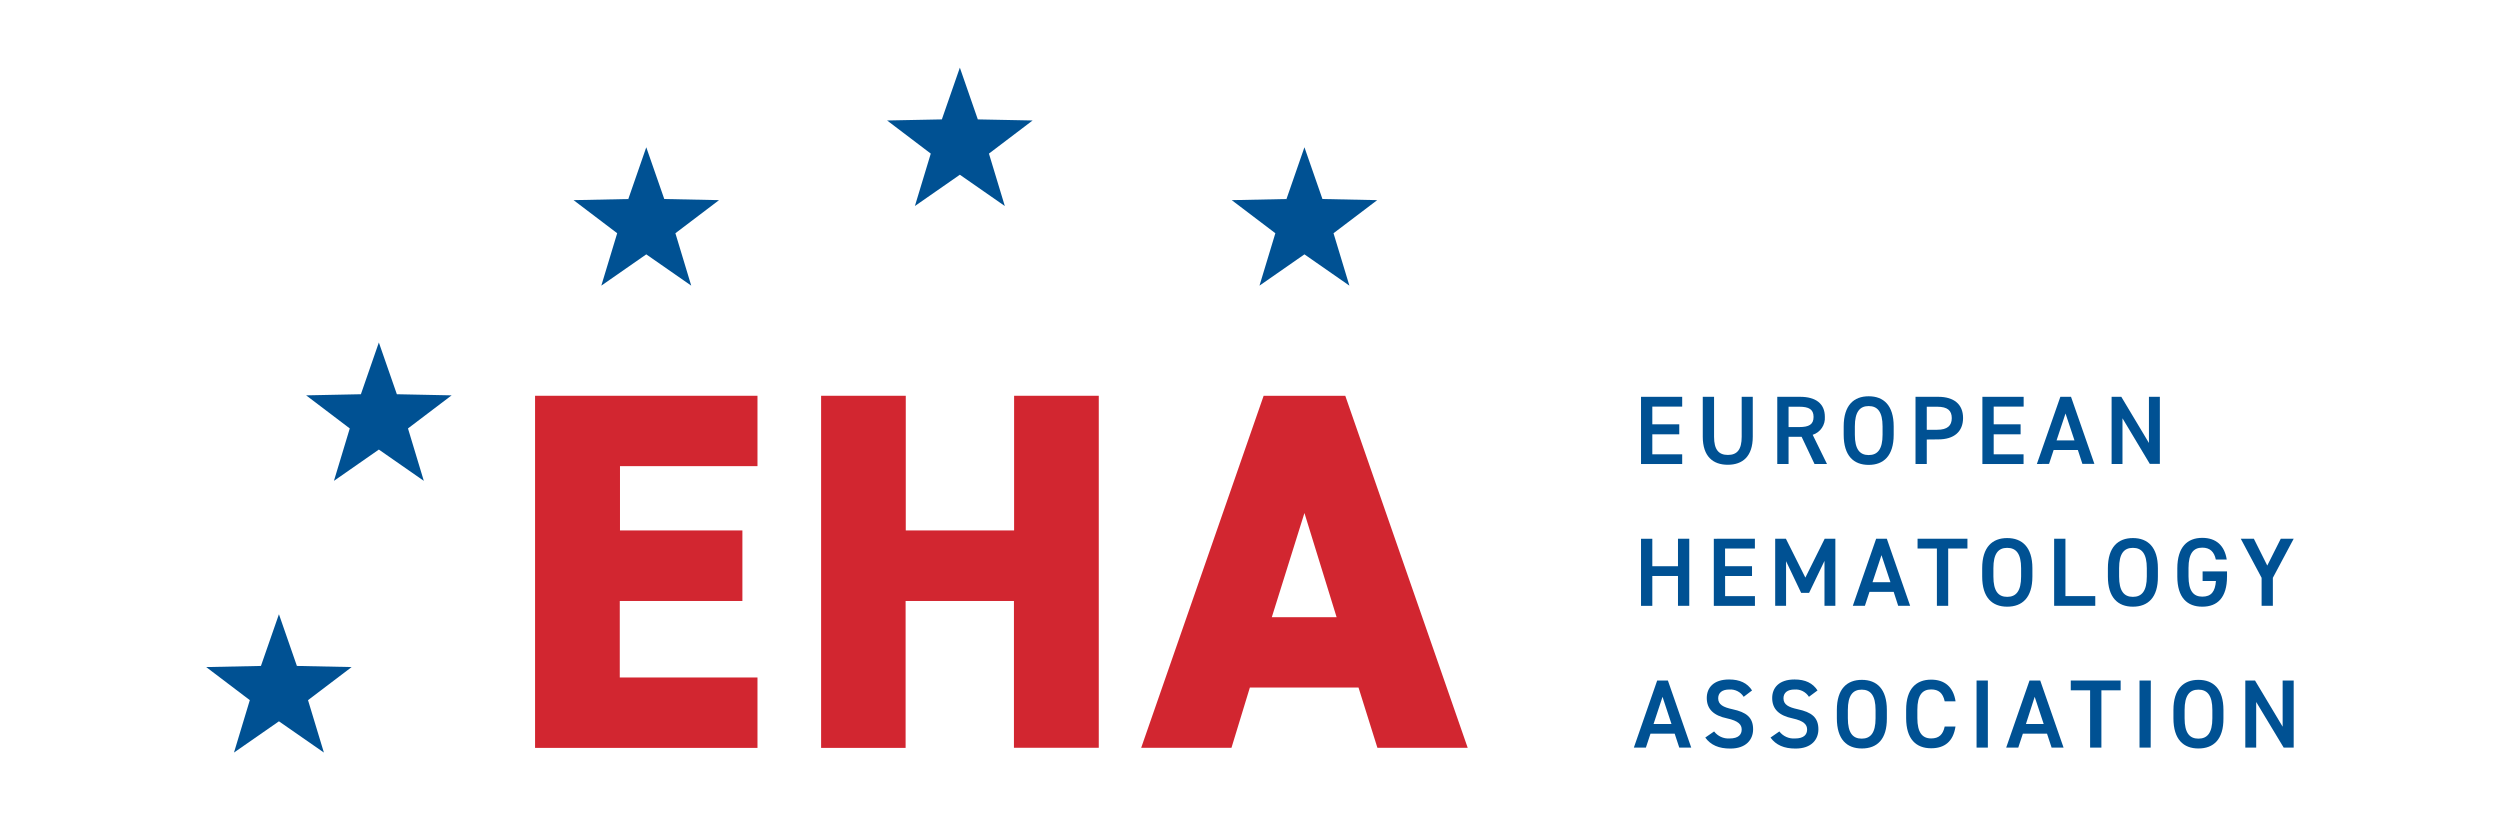
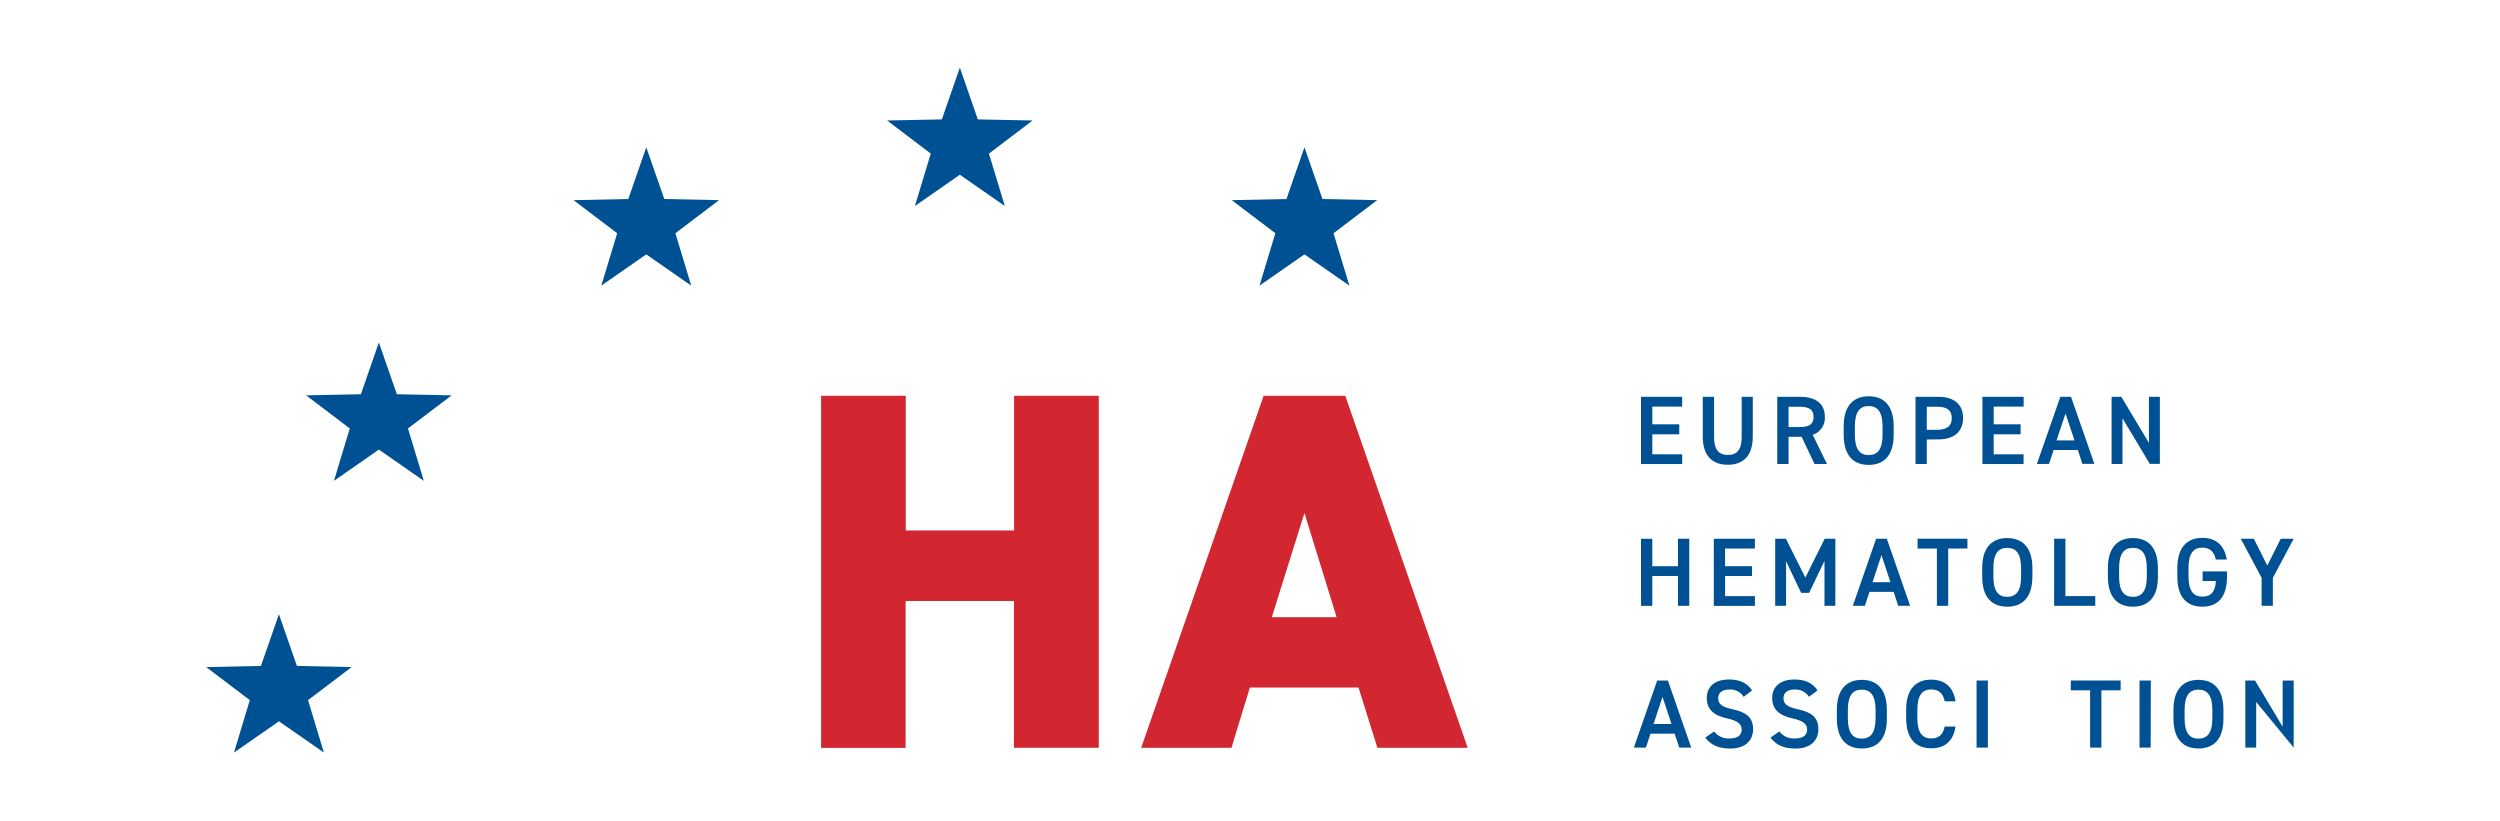
<svg xmlns="http://www.w3.org/2000/svg" width="100%" height="100%" viewBox="0 0 600 197" version="1.1" xml:space="preserve" style="fill-rule:evenodd;clip-rule:evenodd;stroke-linejoin:round;stroke-miterlimit:2;">
  <g id="Layer_2" transform="matrix(1,0,0,1,49.485,16.235)">
    <g id="Layer_1-2">
-       <path d="M132.31,78.75L132.31,95.64L99.31,95.64L99.31,111.07L128.69,111.07L128.69,128L99.26,128L99.26,146.36L132.31,146.36L132.31,163.26L78.93,163.26L78.93,78.75L132.31,78.75Z" style="fill:rgb(210,38,48);fill-rule:nonzero;" />
      <path d="M167.9,111.07L193.9,111.07L193.9,78.75L214.22,78.75L214.22,163.23L193.86,163.23L193.86,128L167.86,128L167.86,163.26L147.58,163.26L147.58,78.75L167.9,78.75L167.9,111.07Z" style="fill:rgb(210,38,48);fill-rule:nonzero;" />
      <path d="M224.4,163.23L253.79,78.75L273.38,78.75L302.76,163.23L281.09,163.23L276.56,148.78L250.48,148.78L246.07,163.23L224.4,163.23ZM255.75,131.89L271.3,131.89L263.58,106.89L255.75,131.89Z" style="fill:rgb(210,38,48);fill-rule:nonzero;" />
      <path d="M354.24,79L354.24,81.35L347.07,81.35L347.07,85.6L353.54,85.6L353.54,88L347.07,88L347.07,92.8L354.24,92.8L354.24,95.13L344.36,95.13L344.36,79L354.24,79Z" style="fill:rgb(0,81,147);fill-rule:nonzero;" />
      <path d="M371.18,79L371.18,88.56C371.18,93.33 368.73,95.31 365.18,95.31C361.63,95.31 359.18,93.31 359.18,88.59L359.18,79L361.89,79L361.89,88.59C361.89,91.67 362.99,92.95 365.21,92.95C367.43,92.95 368.52,91.67 368.52,88.59L368.52,79L371.18,79Z" style="fill:rgb(0,81,147);fill-rule:nonzero;" />
      <path d="M386,95.13L382.9,88.59L379.77,88.59L379.77,95.13L377.06,95.13L377.06,79L382.55,79C386.26,79 388.48,80.61 388.48,83.8C388.622,85.735 387.409,87.531 385.56,88.12L388.99,95.12L386,95.13ZM382.36,86.26C384.65,86.26 385.77,85.65 385.77,83.83C385.77,82.01 384.65,81.38 382.36,81.38L379.77,81.38L379.77,86.26L382.36,86.26Z" style="fill:rgb(0,81,147);fill-rule:nonzero;" />
      <path d="M399,95.34C395.4,95.34 393,93.17 393,88.1L393,86.1C393,81.04 395.42,78.87 399,78.87C402.58,78.87 405,81.04 405,86.1L405,88.1C405,93.17 402.58,95.34 399,95.34ZM395.68,88.1C395.68,91.58 396.85,92.98 399,92.98C401.15,92.98 402.33,91.58 402.33,88.1L402.33,86.1C402.33,82.62 401.14,81.22 399,81.22C396.86,81.22 395.68,82.62 395.68,86.1L395.68,88.1Z" style="fill:rgb(0,81,147);fill-rule:nonzero;" />
      <path d="M412.94,89.25L412.94,95.13L410.24,95.13L410.24,79L415.72,79C419.43,79 421.65,80.77 421.65,84.08C421.65,87.39 419.45,89.22 415.72,89.22L412.94,89.25ZM415.44,86.91C417.91,86.91 418.94,85.91 418.94,84.11C418.94,82.31 417.94,81.38 415.44,81.38L412.94,81.38L412.94,86.91L415.44,86.91Z" style="fill:rgb(0,81,147);fill-rule:nonzero;" />
      <path d="M436.19,79L436.19,81.35L429,81.35L429,85.6L435.46,85.6L435.46,88L429,88L429,92.8L436.17,92.8L436.17,95.13L426.29,95.13L426.29,79L436.19,79Z" style="fill:rgb(0,81,147);fill-rule:nonzero;" />
      <path d="M439.36,95.13L445,79L447.56,79L453.17,95.1L450.29,95.1L449.2,91.76L443.39,91.76L442.29,95.1L439.36,95.13ZM444.09,89.46L448.39,89.46L446.24,83L444.09,89.46Z" style="fill:rgb(0,81,147);fill-rule:nonzero;" />
      <path d="M468.88,79L468.88,95.1L466.47,95.1L459.91,84.15L459.91,95.13L457.3,95.13L457.3,79L459.63,79L466.26,90.08L466.26,79L468.88,79Z" style="fill:rgb(0,81,147);fill-rule:nonzero;" />
      <path d="M347.07,119.66L353.23,119.66L353.23,113.06L355.94,113.06L355.94,129.16L353.23,129.16L353.23,122L347.07,122L347.07,129.17L344.36,129.17L344.36,113.07L347.07,113.07L347.07,119.66Z" style="fill:rgb(0,81,147);fill-rule:nonzero;" />
      <path d="M371.69,113.06L371.69,115.41L364.53,115.41L364.53,119.66L371,119.66L371,122L364.54,122L364.54,126.84L371.7,126.84L371.7,129.17L361.83,129.17L361.83,113.07L371.69,113.06Z" style="fill:rgb(0,81,147);fill-rule:nonzero;" />
      <path d="M383.8,122.39L388.44,113.06L391,113.06L391,129.16L388.39,129.16L388.39,118.38L384.7,126.05L382.79,126.05L379.17,118.45L379.17,129.16L376.56,129.16L376.56,113.06L379.13,113.06L383.8,122.39Z" style="fill:rgb(0,81,147);fill-rule:nonzero;" />
      <path d="M395.19,129.16L400.79,113.06L403.35,113.06L408.95,129.16L406.08,129.16L405,125.82L399.19,125.82L398.09,129.16L395.19,129.16ZM399.92,123.49L404.22,123.49L402.07,117L399.92,123.49Z" style="fill:rgb(0,81,147);fill-rule:nonzero;" />
      <path d="M422.7,113.06L422.7,115.41L418.08,115.41L418.08,129.16L415.37,129.16L415.37,115.41L410.73,115.41L410.73,113.06L422.7,113.06Z" style="fill:rgb(0,81,147);fill-rule:nonzero;" />
      <path d="M432.24,129.37C428.65,129.37 426.24,127.2 426.24,122.13L426.24,120.13C426.24,115.07 428.67,112.9 432.24,112.9C435.81,112.9 438.29,115.07 438.29,120.13L438.29,122.13C438.29,127.2 435.86,129.37 432.24,129.37ZM428.93,122.13C428.93,125.61 430.09,127.01 432.24,127.01C434.39,127.01 435.58,125.61 435.58,122.13L435.58,120.13C435.58,116.65 434.39,115.25 432.24,115.25C430.09,115.25 428.93,116.65 428.93,120.13L428.93,122.13Z" style="fill:rgb(0,81,147);fill-rule:nonzero;" />
      <path d="M446.22,126.83L453.38,126.83L453.38,129.16L443.51,129.16L443.51,113.06L446.22,113.06L446.22,126.83Z" style="fill:rgb(0,81,147);fill-rule:nonzero;" />
      <path d="M462.41,129.37C458.82,129.37 456.41,127.2 456.41,122.13L456.41,120.13C456.41,115.07 458.84,112.9 462.41,112.9C465.98,112.9 468.41,115.07 468.41,120.13L468.41,122.13C468.46,127.2 466,129.37 462.41,129.37ZM459.1,122.13C459.1,125.61 460.27,127.01 462.41,127.01C464.55,127.01 465.75,125.61 465.75,122.13L465.75,120.13C465.75,116.65 464.56,115.25 462.41,115.25C460.26,115.25 459.1,116.65 459.1,120.13L459.1,122.13Z" style="fill:rgb(0,81,147);fill-rule:nonzero;" />
      <path d="M485,120.9L485,122.13C485,127.2 482.69,129.37 479.07,129.37C475.45,129.37 473.07,127.2 473.07,122.13L473.07,120.2C473.07,115.02 475.5,112.85 479.07,112.85C482.34,112.85 484.41,114.67 484.93,118.05L482.31,118.05C481.92,116.18 480.89,115.2 479.07,115.2C476.92,115.2 475.76,116.6 475.76,120.08L475.76,122.08C475.76,125.56 476.92,126.96 479.07,126.96C481.22,126.96 482.15,125.75 482.34,123.2L479.14,123.2L479.14,120.9L485,120.9Z" style="fill:rgb(0,81,147);fill-rule:nonzero;" />
      <path d="M491.44,113.06L494.66,119.5L497.9,113.06L501,113.06L496,122.44L496,129.16L493.3,129.16L493.3,122.44L488.3,113.06L491.44,113.06Z" style="fill:rgb(0,81,147);fill-rule:nonzero;" />
      <path d="M342.64,163.19L348.24,147.09L350.81,147.09L356.41,163.19L353.54,163.19L352.44,159.85L346.63,159.85L345.53,163.19L342.64,163.19ZM347.37,157.52L351.67,157.52L349.52,151L347.37,157.52Z" style="fill:rgb(0,81,147);fill-rule:nonzero;" />
      <path d="M369,151C368.256,149.818 366.913,149.143 365.52,149.25C363.87,149.25 362.88,150 362.88,151.35C362.88,152.89 364.1,153.5 366.34,153.99C369.58,154.69 371.26,155.9 371.26,158.8C371.26,161.2 369.65,163.42 365.78,163.42C363.02,163.42 361.09,162.58 359.78,160.78L361.9,159.31C362.774,160.454 364.163,161.089 365.6,161C367.82,161 368.52,160 368.52,158.85C368.52,157.7 367.79,156.78 364.99,156.17C361.89,155.52 360.14,154.02 360.14,151.29C360.14,148.87 361.72,146.84 365.5,146.84C368.07,146.84 369.87,147.7 371.01,149.47L369,151Z" style="fill:rgb(0,81,147);fill-rule:nonzero;" />
      <path d="M384.66,151C383.92,149.818 382.58,149.142 381.19,149.25C379.53,149.25 378.55,150 378.55,151.35C378.55,152.89 379.76,153.5 382,153.99C385.25,154.69 386.93,155.9 386.93,158.8C386.93,161.2 385.32,163.42 381.44,163.42C378.69,163.42 376.75,162.58 375.44,160.78L377.56,159.31C378.443,160.465 379.85,161.101 381.3,161C383.52,161 384.22,160 384.22,158.85C384.22,157.7 383.5,156.78 380.7,156.17C377.59,155.52 375.84,154.02 375.84,151.29C375.84,148.87 377.43,146.84 381.21,146.84C383.78,146.84 385.57,147.7 386.72,149.47L384.66,151Z" style="fill:rgb(0,81,147);fill-rule:nonzero;" />
      <path d="M397.36,163.4C393.76,163.4 391.36,161.23 391.36,156.16L391.36,154.16C391.36,149.1 393.78,146.93 397.36,146.93C400.94,146.93 403.36,149.1 403.36,154.16L403.36,156.16C403.4,161.23 401,163.4 397.36,163.4ZM394,156.16C394,159.64 395.17,161.04 397.32,161.04C399.47,161.04 400.65,159.64 400.65,156.16L400.65,154.16C400.65,150.68 399.46,149.28 397.32,149.28C395.18,149.28 394,150.68 394,154.16L394,156.16Z" style="fill:rgb(0,81,147);fill-rule:nonzero;" />
      <path d="M417.24,152.08C416.82,150.08 415.77,149.23 413.99,149.23C411.85,149.23 410.68,150.63 410.68,154.11L410.68,156.11C410.68,159.54 411.85,160.99 413.99,160.99C415.84,160.99 416.82,160.1 417.24,158.14L419.83,158.14C419.29,161.76 417.19,163.35 413.99,163.35C410.4,163.35 407.99,161.18 407.99,156.11L407.99,154.11C407.99,149.05 410.42,146.88 413.99,146.88C417.19,146.88 419.31,148.58 419.85,152.08L417.24,152.08Z" style="fill:rgb(0,81,147);fill-rule:nonzero;" />
      <rect x="424.89" y="147.09" width="2.71" height="16.1" style="fill:rgb(0,81,147);fill-rule:nonzero;" />
-       <path d="M432,163.19L437.6,147.09L440.17,147.09L445.77,163.19L442.9,163.19L441.8,159.85L436,159.85L434.9,163.19L432,163.19ZM436.74,157.52L441,157.52L438.84,151L436.74,157.52Z" style="fill:rgb(0,81,147);fill-rule:nonzero;" />
      <path d="M459.47,147.09L459.47,149.44L454.85,149.44L454.85,163.19L452.14,163.19L452.14,149.44L447.5,149.44L447.5,147.09L459.47,147.09Z" style="fill:rgb(0,81,147);fill-rule:nonzero;" />
      <path d="M466.68,163.19L464,163.19L464,147.09L466.71,147.09L466.68,163.19Z" style="fill:rgb(0,81,147);fill-rule:nonzero;" />
      <path d="M478.14,163.4C474.55,163.4 472.14,161.23 472.14,156.16L472.14,154.16C472.14,149.1 474.57,146.93 478.14,146.93C481.71,146.93 484.14,149.1 484.14,154.16L484.14,156.16C484.18,161.23 481.76,163.4 478.14,163.4ZM474.82,156.16C474.82,159.64 475.99,161.04 478.14,161.04C480.29,161.04 481.48,159.64 481.48,156.16L481.48,154.16C481.48,150.68 480.29,149.28 478.14,149.28C475.99,149.28 474.82,150.68 474.82,154.16L474.82,156.16Z" style="fill:rgb(0,81,147);fill-rule:nonzero;" />
-       <path d="M501,147.09L501,163.19L498.6,163.19L492,152.24L492,163.19L489.39,163.19L489.39,147.09L491.72,147.09L498.35,158.17L498.35,147.09L501,147.09Z" style="fill:rgb(0,81,147);fill-rule:nonzero;" />
+       <path d="M501,147.09L501,163.19L492,152.24L492,163.19L489.39,163.19L489.39,147.09L491.72,147.09L498.35,158.17L498.35,147.09L501,147.09Z" style="fill:rgb(0,81,147);fill-rule:nonzero;" />
      <path d="M263.58,44.81L252.79,52.32L256.6,39.74L246.13,31.8L259.27,31.53L263.58,19.11L267.9,31.53L281.04,31.8L270.56,39.74L274.37,52.32L263.58,44.81Z" style="fill:rgb(0,81,147);fill-rule:nonzero;" />
      <path d="M105.62,44.81L94.83,52.32L98.64,39.74L88.17,31.8L101.31,31.53L105.62,19.11L109.94,31.53L123.08,31.8L112.61,39.74L116.41,52.32L105.62,44.81Z" style="fill:rgb(0,81,147);fill-rule:nonzero;" />
      <path d="M180.88,25.7L170.09,33.21L173.9,20.63L163.42,12.68L176.56,12.42L180.88,0L185.19,12.42L198.34,12.68L187.86,20.63L191.67,33.21L180.88,25.7Z" style="fill:rgb(0,81,147);fill-rule:nonzero;" />
      <path d="M41.44,91.66L30.66,99.17L34.46,86.59L23.99,78.65L37.13,78.38L41.44,65.96L45.76,78.38L58.9,78.65L48.43,86.59L52.23,99.17L41.44,91.66Z" style="fill:rgb(0,81,147);fill-rule:nonzero;" />
      <path d="M17.46,156.88L6.67,164.38L10.47,151.8L0,143.86L13.14,143.59L17.46,131.18L21.77,143.59L34.91,143.86L24.44,151.8L28.25,164.38L17.46,156.88Z" style="fill:rgb(0,81,147);fill-rule:nonzero;" />
    </g>
  </g>
</svg>